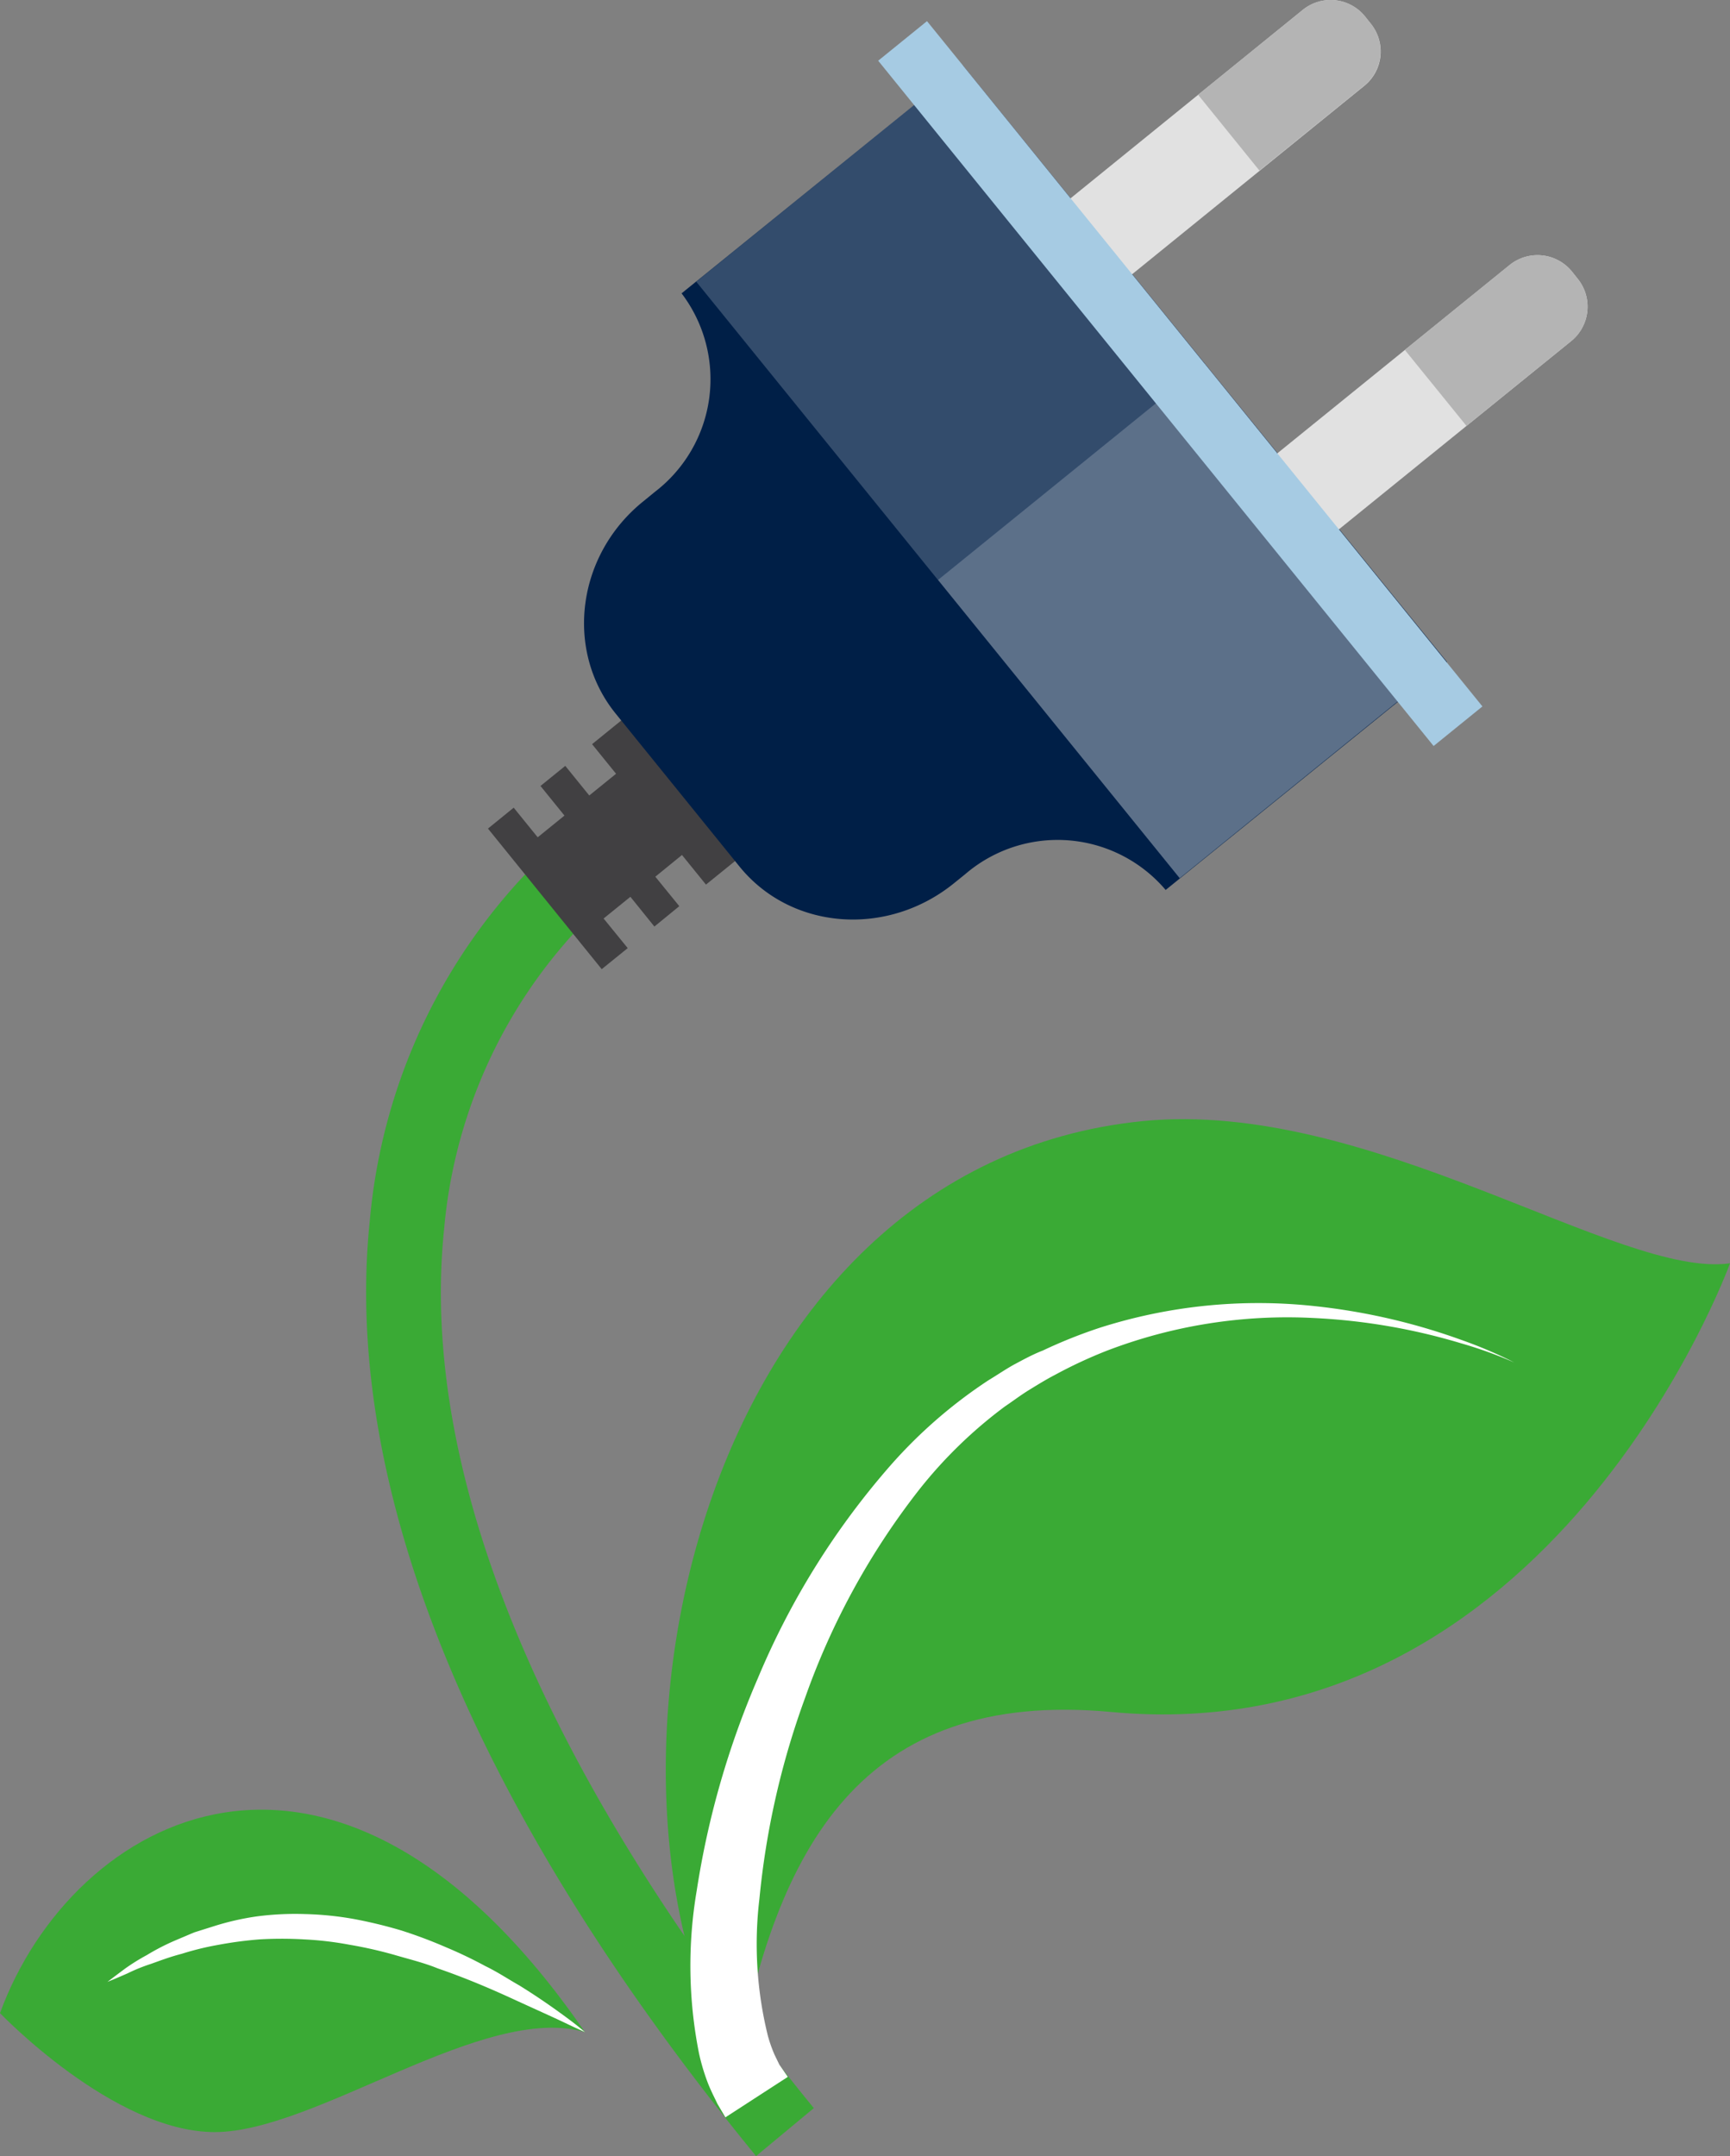
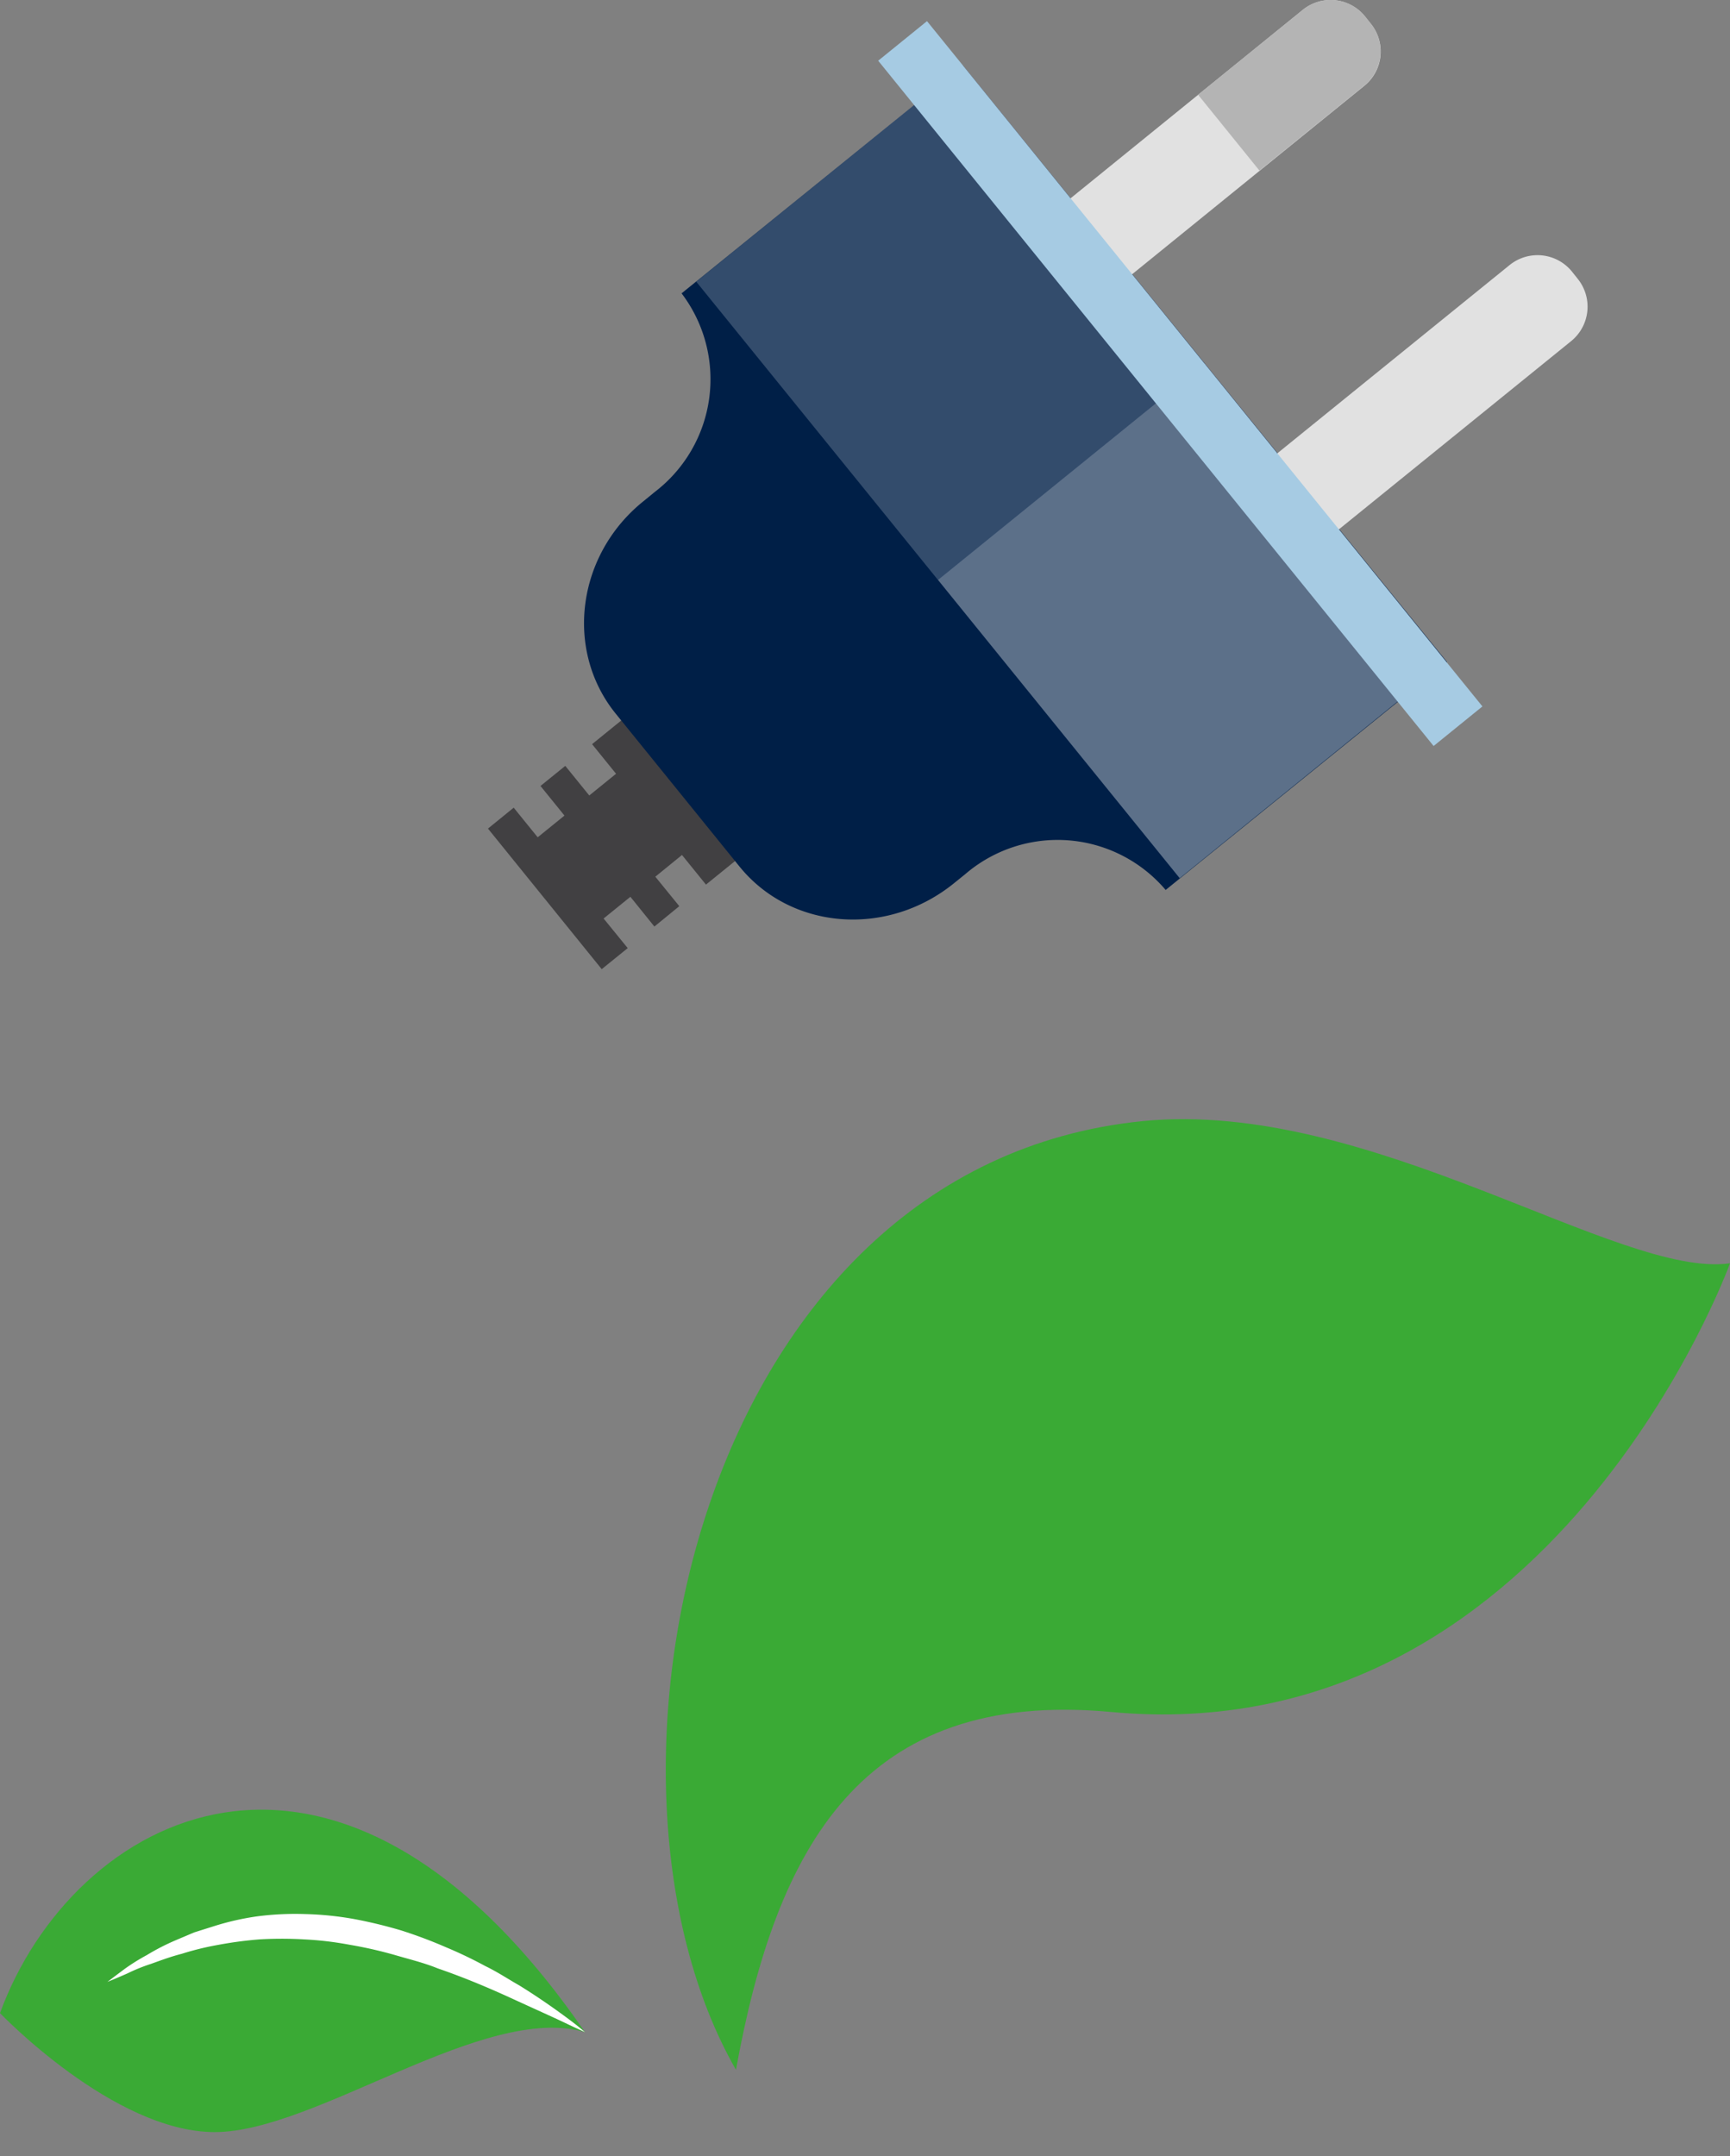
<svg xmlns="http://www.w3.org/2000/svg" viewBox="0 0 129.12 160.89">
  <rect x="0" y="0" width="129.12" height="160.89" fill="#808080" stroke="none" />
  <defs>
    <style>.cls-1{isolation:isolate;}.cls-2{fill:#3aaa35;}.cls-3{fill:#414042;}.cls-4{fill:#001f47;}.cls-5,.cls-9{fill:#fff;}.cls-5{mix-blend-mode:screen;opacity:0.2;}.cls-6{fill:#e1e1e1;}.cls-7{fill:#a6cbe3;}.cls-8{fill:#b4b4b4;}</style>
  </defs>
  <g class="cls-1">
    <g id="Calque_2" data-name="Calque 2">
      <g id="Zone_1_-_intro" data-name="Zone 1 - intro">
-         <path class="cls-2" d="M56.43,160.89c-21-25.63-30.92-49.77-28.83-69.8a43.23,43.23,0,0,1,16-29.91l3.55,4.41a37.65,37.65,0,0,0-14,26.09c-1.93,18.49,7.61,41.19,27.59,65.63Z" />
        <polygon class="cls-3" points="45.05 68.54 47.05 66.92 48.84 69.14 50.7 67.62 48.91 65.42 50.9 63.8 52.69 66.01 69.1 52.72 60.59 42.23 44.19 55.53 45.98 57.74 43.98 59.36 42.19 57.15 40.34 58.65 42.13 60.86 40.13 62.48 38.34 60.27 36.42 61.83 44.91 72.32 46.85 70.75 45.05 68.54" />
        <path class="cls-4" d="M108,49.4,71.87,4.89l-21,17a10.59,10.59,0,0,1-2,14.82l-.83.68c-5,4-5.92,11.14-2.08,15.87l9.24,11.41c3.84,4.73,11,5.29,16,1.24l.83-.67A10.58,10.58,0,0,1,87,66.41Z" />
        <rect class="cls-5" x="67.15" y="6.56" width="25.62" height="57.3" transform="translate(-4.33 58.21) rotate(-39.03)" />
        <path class="cls-6" d="M83.64,21.16l-4.59-5.67L97.23.74a3.3,3.3,0,0,1,4.65.49l.43.54a3.29,3.29,0,0,1-.49,4.64Z" />
        <rect class="cls-5" x="76.17" y="32.01" width="25.62" height="28.65" transform="translate(-9.32 66.36) rotate(-39.02)" />
        <path class="cls-6" d="M99.08,40.19l-4.6-5.67,18.19-14.74a3.31,3.31,0,0,1,4.65.48l.43.54a3.31,3.31,0,0,1-.48,4.65Z" />
        <rect class="cls-7" x="85.75" y="-4.3" width="4.69" height="65.83" transform="translate(1.64 61.87) rotate(-39.03)" />
        <path class="cls-8" d="M102.31,1.76l-.43-.54A3.3,3.3,0,0,0,97.23.74L89.42,7.07,94,12.73l7.8-6.32A3.31,3.31,0,0,0,102.31,1.76Z" />
-         <path class="cls-8" d="M117.75,20.8l-.43-.54a3.32,3.32,0,0,0-4.66-.48l-7.81,6.33,4.6,5.67,7.82-6.33A3.3,3.3,0,0,0,117.75,20.8Z" />
        <path class="cls-2" d="M129.12,94.27c-8.25,1.18-26.86-12.3-43.85-10.61C52,87,42.51,132.83,54.93,154.45c3-16.57,9.36-28.43,28-26.7C115.91,130.81,129.12,94.27,129.12,94.27Z" />
-         <path class="cls-9" d="M54.14,158l-.59-1c-.21-.45-.54-1.07-.77-1.7a15.25,15.25,0,0,1-.61-2.08A33.5,33.5,0,0,1,52,141.08a64.59,64.59,0,0,1,4.56-15.84,58.11,58.11,0,0,1,9.93-15.92A36.2,36.2,0,0,1,73.77,103c.65-.39,1.38-.89,2-1.22s1.33-.72,2.06-1a36.9,36.9,0,0,1,4.25-1.7,38.94,38.94,0,0,1,16-1.62,46.73,46.73,0,0,1,11,2.53,32.93,32.93,0,0,1,3.94,1.68,32.2,32.2,0,0,0-4-1.44,45.73,45.73,0,0,0-11-1.88,37.68,37.68,0,0,0-15.38,2.43,34.59,34.59,0,0,0-3.91,1.82c-.62.32-1.27.72-1.92,1.12s-1.18.81-1.82,1.24a34,34,0,0,0-6.41,6.23,54.81,54.81,0,0,0-8.49,15.5,60.4,60.4,0,0,0-3.41,15,28.43,28.43,0,0,0,.64,10.26,10.72,10.72,0,0,0,.49,1.38l.36.74.63.91Z" />
        <path class="cls-2" d="M0,150.22c5.34-14.62,24.93-25.78,43.66,1.42-7.51-2.21-20.08,7.46-27.63,7.46S0,150.22,0,150.22Z" />
        <path class="cls-9" d="M43.66,151.64s-.55-.24-1.49-.69-2.31-1.06-3.92-1.8-3.52-1.56-5.59-2.27c-1-.41-2.12-.68-3.21-1a31.45,31.45,0,0,0-3.36-.76,24.8,24.8,0,0,0-3.4-.4,28.28,28.28,0,0,0-3.32,0,28.85,28.85,0,0,0-3.09.41,21.39,21.39,0,0,0-2.73.67c-.86.22-1.61.51-2.29.75a13.13,13.13,0,0,0-1.73.7c-.95.42-1.51.64-1.51.64s.47-.36,1.33-1a15.33,15.33,0,0,1,1.61-1,16.77,16.77,0,0,1,2.21-1.13l1.32-.56,1.46-.46A19.85,19.85,0,0,1,19.2,143a22,22,0,0,1,3.56-.17,23.9,23.9,0,0,1,3.66.37,34.66,34.66,0,0,1,3.55.86,34.7,34.7,0,0,1,3.3,1.24,32.34,32.34,0,0,1,2.95,1.41c.93.45,1.75,1,2.53,1.44,1.54.95,2.76,1.83,3.6,2.45S43.66,151.64,43.66,151.64Z" />
      </g>
    </g>
  </g>
</svg>